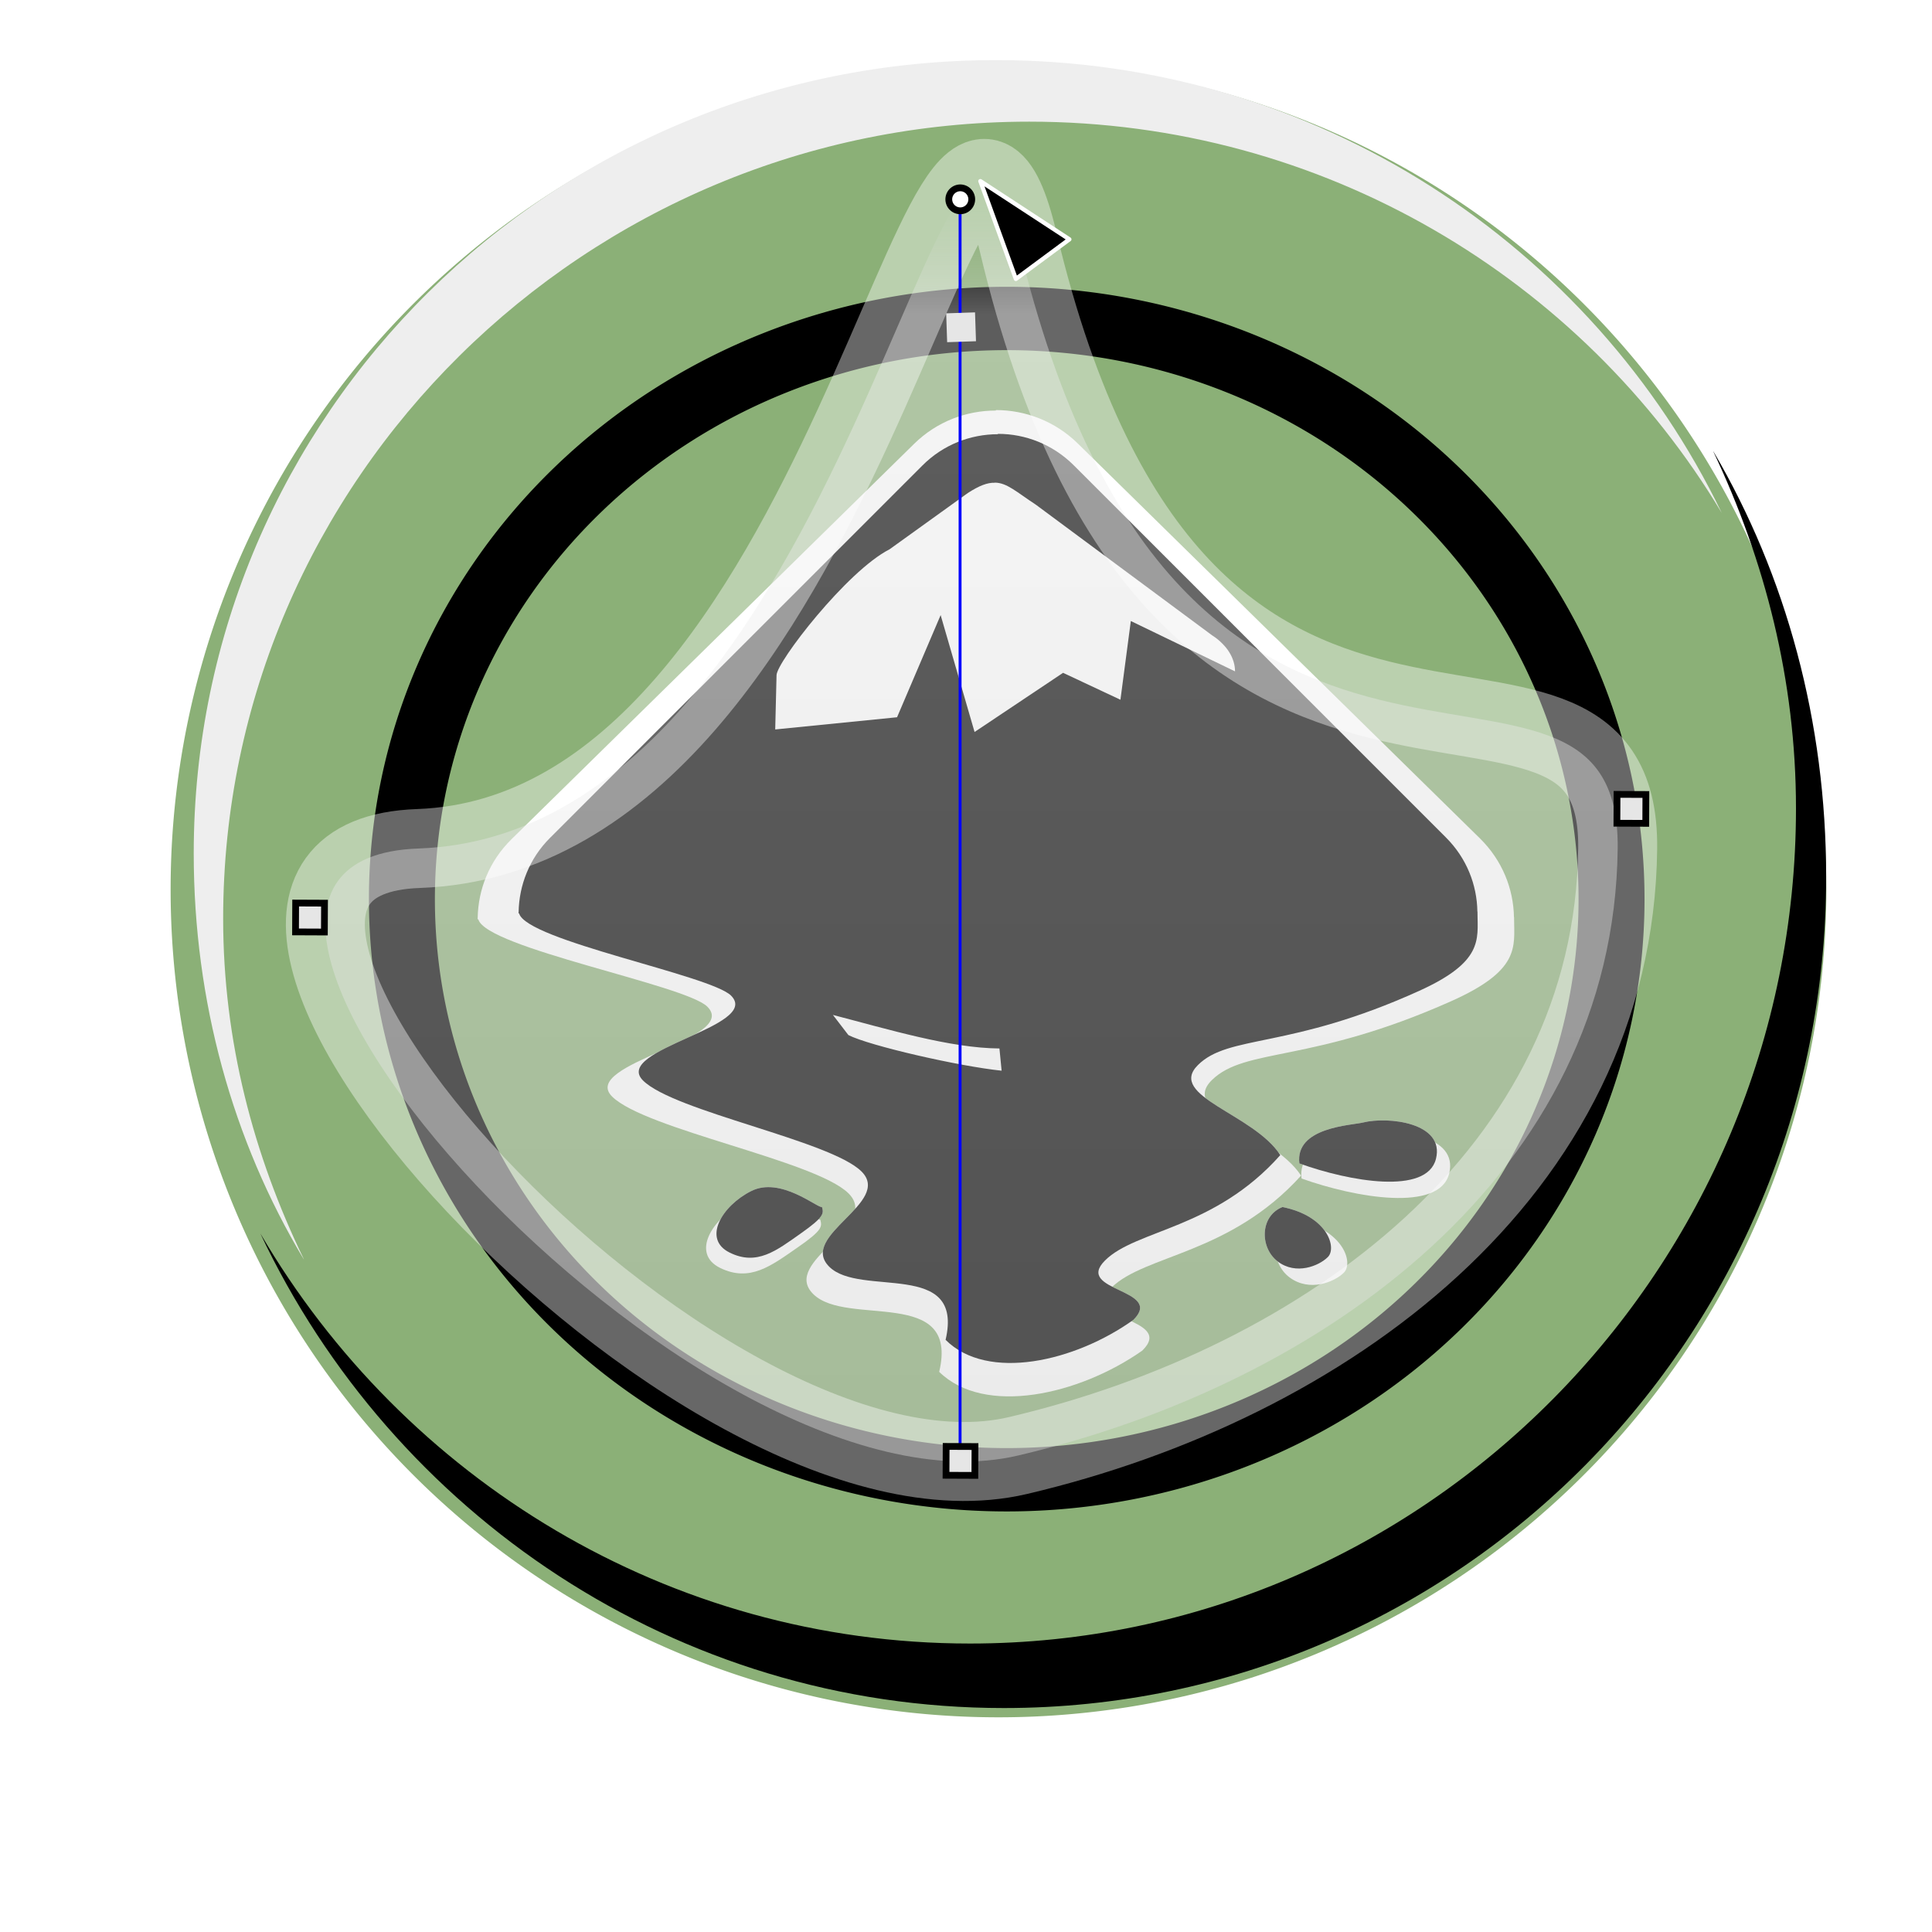
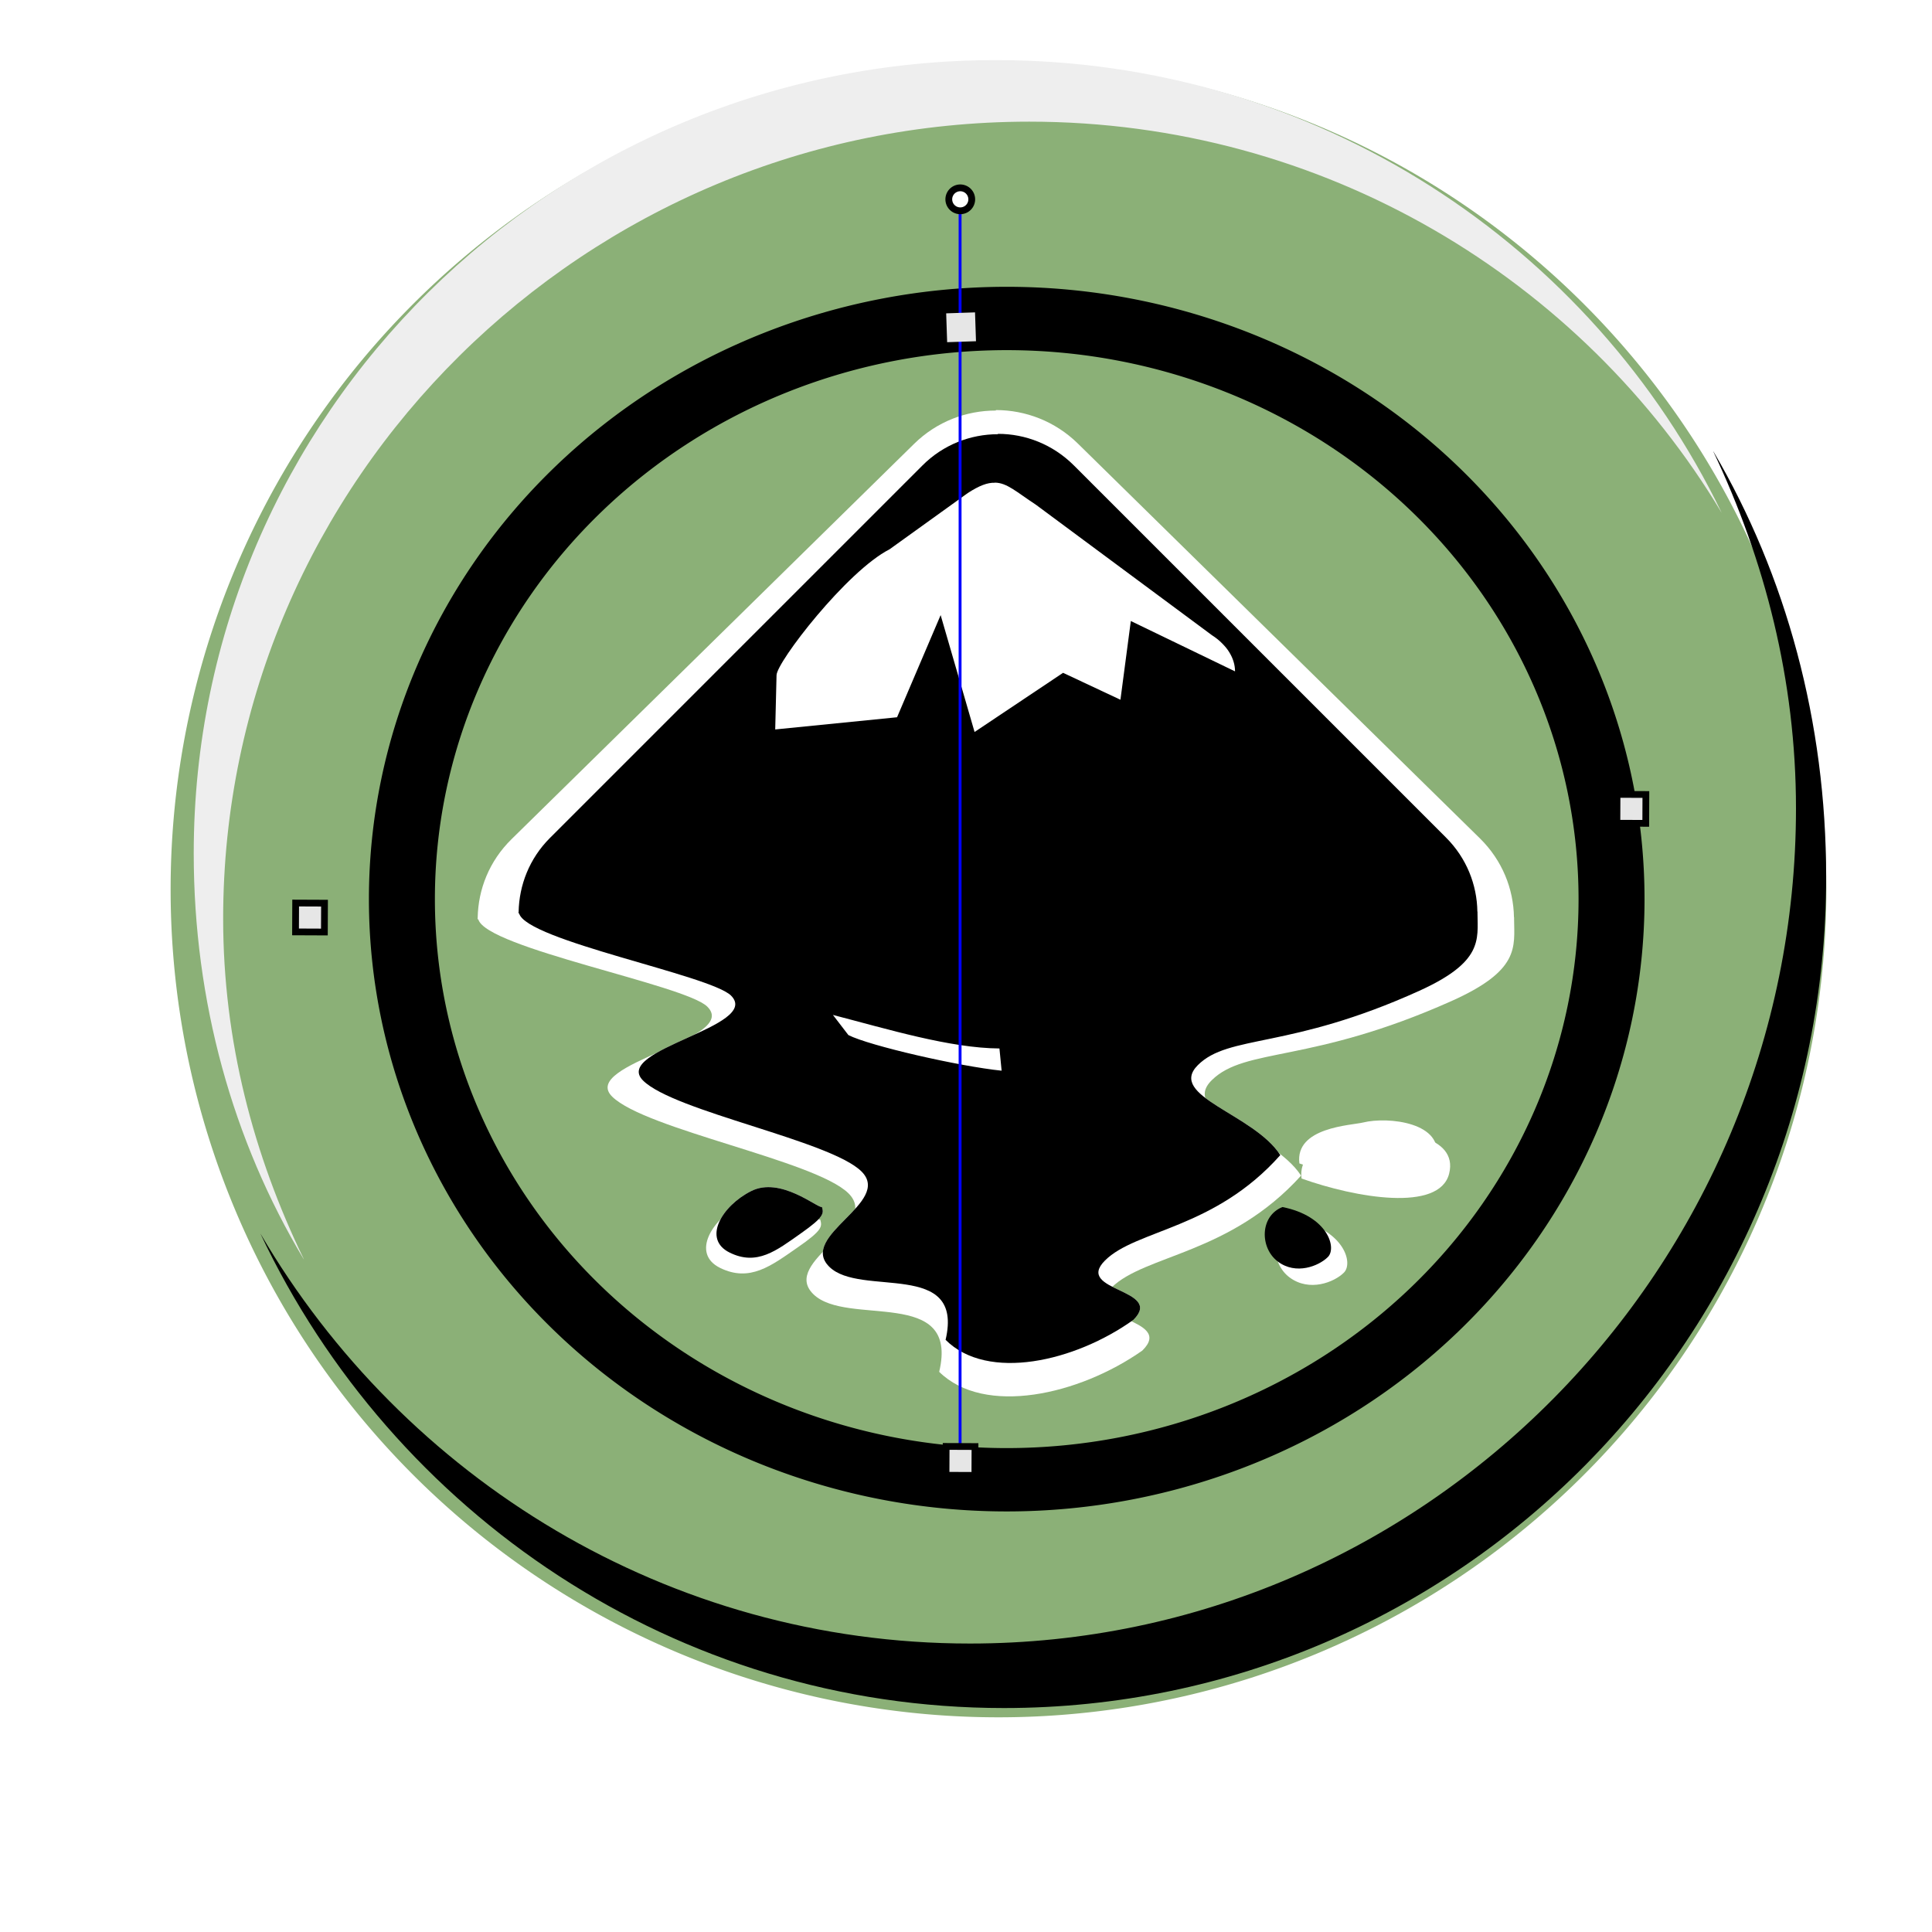
<svg xmlns="http://www.w3.org/2000/svg" xmlns:ns1="http://sodipodi.sourceforge.net/DTD/sodipodi-0.dtd" xmlns:ns2="http://www.inkscape.org/namespaces/inkscape" id="svg2" ns1:docname="ICONA.svg" viewBox="0 0 16 16" version="1.1" ns2:version="0.48.2 r9819">
  <title id="title8084">Icona InkscapeVarie</title>
  <defs id="defs4">
    <linearGradient id="linearGradient7772" y2="-4.702" gradientUnits="userSpaceOnUse" x2="4.1" gradientTransform="matrix(0 -1.294 1.322 0 14.646 1043.4)" y1="-4.702" x1="-4.168" ns2:collect="always">
      <stop id="stop7642" style="stop-color:#cccccc" offset="0" />
      <stop id="stop7652" style="stop-color:#e6e6e6" offset=".915" />
      <stop id="stop7644" style="stop-color:#cccccc;stop-opacity:0" offset="1" />
    </linearGradient>
    <filter id="filter7265-7" color-interpolation-filters="sRGB" ns2:collect="always">
      <feGaussianBlur id="feGaussianBlur7267-7" stdDeviation="0.276" ns2:collect="always" />
    </filter>
    <filter id="filter7348-1" color-interpolation-filters="sRGB" ns2:collect="always">
      <feGaussianBlur id="feGaussianBlur7350-2" stdDeviation="0.184" ns2:collect="always" />
    </filter>
  </defs>
  <ns1:namedview id="base" bordercolor="#666666" ns2:pageshadow="2" ns2:guide-bbox="true" pagecolor="#ffffff" ns2:window-height="898" ns2:window-maximized="1" ns2:zoom="20.9375" ns2:window-x="-8" showgrid="false" borderopacity="1.0" ns2:current-layer="layer2" ns2:cx="5.2537313" ns2:cy="8" showguides="true" ns2:window-y="-8" ns2:window-width="1280" ns2:pageopacity="0.0" ns2:document-units="px" />
  <g id="layer2" ns1:insensitive="true" ns2:label="Base" ns2:groupmode="layer">
    <g id="g3336">
      <path id="path7309" style="filter:url(#filter7265-7);fill:#000000" ns2:connector-curvature="0" d="m4.591 1023.2c0.428 0.894 0.688 1.88 0.688 2.938 0 3.786-3.089 6.875-6.875 6.875-2.513 0-4.713-1.359-5.906-3.375 1.103 2.308 3.459 3.906 6.188 3.906 3.786 0 6.844-3.057 6.844-6.844 0-1.274-0.332-2.478-0.938-3.5z" transform="matrix(.953 0 0 .919 9.204 -936.94)" />
      <g id="g7299" transform="translate(.4 -1036.4)">
        <g id="g7277">
          <g id="g7271" style="fill:#ffffff" transform="translate(10.132 14.927)">
            <path id="path7273" ns1:rx="6.8557696" ns1:ry="6.8557696" style="fill:#ffffff" ns1:type="arc" d="m14.927 8.739a6.856 6.856 0 1 1 -13.712 0 6.856 6.856 0 1 1 13.712 0z" transform="translate(-10.334 1020.1)" ns1:cy="8.7389631" ns1:cx="8.0715714" />
            <path id="path7275" ns1:rx="6.8557696" ns1:ry="6.8557696" style="opacity:.764;fill:#ffffff" ns1:type="arc" d="m14.927 8.739a6.856 6.856 0 1 1 -13.712 0 6.856 6.856 0 1 1 13.712 0z" transform="translate(-10.334 1020.1)" ns1:cy="8.7389631" ns1:cx="8.0715714" />
          </g>
          <g id="g7220" transform="translate(10.132 14.927)">
            <path id="path7218" ns1:rx="6.8557696" ns1:ry="6.8557696" style="fill:#ffffff" ns1:type="arc" d="m14.927 8.739a6.856 6.856 0 1 1 -13.712 0 6.856 6.856 0 1 1 13.712 0z" transform="translate(-10.334 1020.1)" ns1:cy="8.7389631" ns1:cx="8.0715714" />
            <path id="path7194" ns1:rx="6.8557696" ns1:ry="6.8557696" style="opacity:.764;fill:#68984e" ns1:type="arc" d="m14.927 8.739a6.856 6.856 0 1 1 -13.712 0 6.856 6.856 0 1 1 13.712 0z" transform="translate(-10.334 1020.1)" ns1:cy="8.7389631" ns1:cx="8.0715714" />
          </g>
        </g>
        <path id="path7269" d="m4.591 1023.2c0.428 0.894 0.688 1.88 0.688 2.938 0 3.786-3.089 6.875-6.875 6.875-2.513 0-4.713-1.359-5.906-3.375 1.103 2.308 3.459 3.906 6.188 3.906 3.786 0 6.844-3.057 6.844-6.844 0-1.274-0.332-2.478-0.938-3.5z" style="filter:url(#filter7265-7);fill:#eeeeee" transform="matrix(-.971 0 0 -.96 6.574 2029.1)" ns2:connector-curvature="0" />
      </g>
      <path id="path7238" d="m4.591 1023.2c0.428 0.894 0.688 1.88 0.688 2.938 0 3.786-3.089 6.875-6.875 6.875-2.513 0-4.713-1.359-5.906-3.375 1.103 2.308 3.459 3.906 6.188 3.906 3.786 0 6.844-3.057 6.844-6.844 0-1.274-0.332-2.478-0.938-3.5z" style="filter:url(#filter7265-7);fill:#000000" transform="matrix(.995 0 0 1.006 9.621 -1025.6)" ns2:connector-curvature="0" />
      <path id="path7342" ns1:rx="3.8500381" ns1:ry="3.8500381" style="stroke-linejoin:round;filter:url(#filter7348-1);stroke:#000000;stroke-linecap:round;stroke-width:.42;fill:none" ns1:type="arc" d="m12.698 7.422a3.85 3.85 0 1 1 -7.7 0 3.85 3.85 0 1 1 7.7 0z" transform="matrix(1.301 0 0 1.249 -3.174 -1.824)" ns1:cy="7.421845" ns1:cx="8.8483334" />
    </g>
  </g>
  <g id="layer3" ns1:insensitive="true" ns2:label="logo" ns2:groupmode="layer">
    <g id="g7590" transform="translate(0 -1036.4)">
      <path id="path7546" style="fill-rule:evenodd;fill:#ffffff" ns2:connector-curvature="0" d="m9.078 1046.1-2.537-0.802-0.642-3.35 2.041-2.033 1.05 0.372 1.954 1.89-1.866 3.923z" />
      <path id="path7548" style="fill-rule:evenodd;fill:#ffffff" ns2:connector-curvature="0" d="m10.722 1046.5c0.407 0.08 0.489 0.36 0.407 0.44-0.081 0.08-0.285 0.16-0.448 0.04-0.163-0.12-0.163-0.4 0.041-0.48z" />
      <path id="path7550" style="fill-rule:evenodd;fill:#ffffff" ns2:connector-curvature="0" d="m6.792 1046.5c-0.04 0.011-0.371-0.27-0.634-0.14-0.262 0.13-0.439 0.421-0.193 0.541 0.245 0.119 0.421-0.018 0.636-0.167 0.215-0.148 0.207-0.177 0.192-0.234z" />
      <path id="path7552" style="fill-rule:evenodd;fill:#ffffff" ns2:connector-curvature="0" d="m11.349 1045.8c0.221-0.054 0.733-0 0.652 0.32-0.081 0.32-0.774 0.2-1.222 0.04-0.041-0.32 0.466-0.334 0.57-0.36z" />
      <path id="path7554" style="fill-rule:evenodd;fill:#ffffff" ns2:connector-curvature="0" d="m8.247 1039.8c-0.245 0-0.489 0.091-0.677 0.276l-3.334 3.274c-0.184 0.181-0.276 0.415-0.28 0.651h-0.001c0 0.001 0.001 0 0.001 0-0 0-0.001 0.011-0.001 0.012h0.006c0.064 0.238 1.712 0.542 1.896 0.723 0.278 0.273-1.065 0.473-0.787 0.746 0.278 0.273 1.679 0.528 1.956 0.8 0.278 0.273-0.568 0.564-0.29 0.836 0.278 0.273 1.211-0.068 1.042 0.643 0.375 0.368 1.158 0.192 1.682-0.176 0.278-0.273-0.533-0.249-0.255-0.522s0.979-0.274 1.57-0.927c-0.238-0.363-1.016-0.518-0.739-0.791 0.278-0.273 0.818-0.134 1.983-0.654 0.569-0.254 0.522-0.446 0.52-0.68-0 0-0-0.011-0-0.015h-0.001c-0.004-0.236-0.097-0.47-0.28-0.651l-3.333-3.273c-0.188-0.184-0.433-0.276-0.677-0.276zm-0.028 0.426c0.109 0 0.197 0.084 0.369 0.194l1.575 1.147c0.017 0.011 0.034 0.022 0.049 0.034 0.015 0.012 0.029 0.024 0.042 0.037 0.013 0.013 0.025 0.025 0.035 0.038 0.011 0.013 0.021 0.027 0.029 0.04 0.009 0.014 0.016 0.028 0.023 0.041 0.006 0.014 0.012 0.029 0.016 0.042 0.004 0.014 0.008 0.028 0.01 0.043 0.002 0.014 0.003 0.029 0.003 0.042l-0.933-0.443-0.093 0.692-0.513-0.236-0.792 0.52-0.303-1.027-0.391 0.898-1.091 0.107 0.012-0.477c-0-0.115 0.629-0.916 1.011-1.107l0.701-0.494c0.103-0.066 0.176-0.092 0.241-0.09zm-1.449 4.679c0.496 0.127 1.049 0.292 1.492 0.295l0.019 0.196c-0.379-0.038-1.182-0.218-1.372-0.313l-0.139-0.178z" />
      <g id="g7390" transform="translate(-2.229 15.096)">
        <g id="g7378" style="fill:#ffffff">
-           <path id="path7380" d="m11.262 1030.9-2.347-0.755-0.594-3.156 1.888-1.916 0.971 0.351 1.808 1.78-1.726 3.696z" style="fill-rule:evenodd;fill:#ffffff" ns2:connector-curvature="0" />
-           <path id="path7382" d="m12.849 1031.3c0.377 0.075 0.452 0.339 0.377 0.414-0.075 0.075-0.264 0.151-0.414 0.038-0.151-0.113-0.151-0.377 0.038-0.452z" style="fill-rule:evenodd;fill:#ffffff" ns2:connector-curvature="0" />
+           <path id="path7382" d="m12.849 1031.3z" style="fill-rule:evenodd;fill:#ffffff" ns2:connector-curvature="0" />
          <path id="path7384" d="m9.036 1031.3c-0.037 0.01-0.343-0.255-0.586-0.132-0.243 0.122-0.406 0.397-0.179 0.509 0.227 0.113 0.389-0.017 0.588-0.157 0.199-0.14 0.192-0.167 0.177-0.221z" style="fill-rule:evenodd;fill:#ffffff" ns2:connector-curvature="0" />
          <path id="path7386" d="m13.518 1030.6c0.205-0.051 0.678-0 0.603 0.301-0.075 0.301-0.716 0.188-1.131 0.038-0.038-0.301 0.431-0.315 0.528-0.339z" style="fill-rule:evenodd;fill:#ffffff" ns2:connector-curvature="0" />
          <path id="path7388" d="m10.493 1024.9c-0.226 0-0.453 0.086-0.626 0.26l-3.084 3.084c-0.17 0.17-0.255 0.391-0.259 0.613h-0.001c0 0.001 0.001 0 0.001 0-0 0-0.001 0.01-0.001 0.011h0.005c0.059 0.225 1.584 0.511 1.755 0.681 0.257 0.257-0.986 0.446-0.729 0.703 0.257 0.257 1.553 0.497 1.81 0.754 0.257 0.257-0.525 0.531-0.268 0.788 0.257 0.257 1.12-0.064 0.964 0.606 0.347 0.347 1.071 0.181 1.556-0.166 0.257-0.257-0.493-0.234-0.236-0.491s0.906-0.258 1.452-0.873c-0.22-0.342-0.94-0.488-0.683-0.745 0.257-0.257 0.757-0.127 1.835-0.616 0.526-0.239 0.483-0.421 0.481-0.641-0 0-0-0.01-0-0.014h-0.001c-0.003-0.222-0.089-0.443-0.259-0.613l-3.084-3.084c-0.174-0.173-0.4-0.26-0.627-0.26zm-0.026 0.401c0.101 0 0.182 0.079 0.341 0.183l1.457 1.08c0.016 0.01 0.031 0.021 0.045 0.032 0.014 0.011 0.027 0.023 0.039 0.035 0.012 0.012 0.023 0.024 0.033 0.036 0.01 0.012 0.019 0.025 0.027 0.038 0.008 0.013 0.015 0.026 0.021 0.039 0.006 0.013 0.011 0.027 0.015 0.04 0.004 0.013 0.007 0.026 0.009 0.04 0.002 0.013 0.003 0.027 0.003 0.04l-0.863-0.417-0.086 0.652-0.475-0.223-0.733 0.49-0.281-0.968-0.361 0.846-1.009 0.101 0.011-0.449c-0-0.108 0.582-0.863 0.936-1.043l0.648-0.466c0.096-0.062 0.163-0.087 0.223-0.085zm-1.341 4.408c0.459 0.119 0.97 0.275 1.38 0.278l0.018 0.184c-0.351-0.036-1.094-0.206-1.269-0.295l-0.129-0.168z" style="fill-rule:evenodd;fill:#ffffff" ns2:connector-curvature="0" />
        </g>
        <g id="g7371">
          <path id="path4357" style="fill-rule:evenodd;stroke:#000000;stroke-width:.019pt;fill:#ffffff" ns2:connector-curvature="0" d="m11.262 1030.9-2.347-0.755-0.594-3.156 1.888-1.916 0.971 0.351 1.808 1.78-1.726 3.696z" />
          <path id="path4359" style="fill-rule:evenodd;stroke-width:1pt;fill:#000000" ns2:connector-curvature="0" d="m12.849 1031.3c0.377 0.075 0.452 0.339 0.377 0.414-0.075 0.075-0.264 0.151-0.414 0.038-0.151-0.113-0.151-0.377 0.038-0.452z" />
          <path id="path4361" style="fill-rule:evenodd;stroke-width:1pt;fill:#000000" ns2:connector-curvature="0" d="m9.036 1031.3c-0.037 0.01-0.343-0.255-0.586-0.132-0.243 0.122-0.406 0.397-0.179 0.509 0.227 0.113 0.389-0.017 0.588-0.157 0.199-0.14 0.192-0.167 0.177-0.221z" />
-           <path id="path4363" style="fill-rule:evenodd;stroke-width:1pt;fill:#000000" ns2:connector-curvature="0" d="m13.518 1030.6c0.205-0.051 0.678-0 0.603 0.301-0.075 0.301-0.716 0.188-1.131 0.038-0.038-0.301 0.431-0.315 0.528-0.339z" />
          <path id="path4365" style="fill-rule:evenodd;stroke-width:1pt;fill:#000000" ns2:connector-curvature="0" d="m10.493 1024.9c-0.226 0-0.453 0.086-0.626 0.26l-3.084 3.084c-0.17 0.17-0.255 0.391-0.259 0.613h-0.001c0 0.001 0.001 0 0.001 0-0 0-0.001 0.01-0.001 0.011h0.005c0.059 0.225 1.584 0.511 1.755 0.681 0.257 0.257-0.986 0.446-0.729 0.703 0.257 0.257 1.553 0.497 1.81 0.754 0.257 0.257-0.525 0.531-0.268 0.788 0.257 0.257 1.12-0.064 0.964 0.606 0.347 0.347 1.071 0.181 1.556-0.166 0.257-0.257-0.493-0.234-0.236-0.491s0.906-0.258 1.452-0.873c-0.22-0.342-0.94-0.488-0.683-0.745 0.257-0.257 0.757-0.127 1.835-0.616 0.526-0.239 0.483-0.421 0.481-0.641-0 0-0-0.01-0-0.014h-0.001c-0.003-0.222-0.089-0.443-0.259-0.613l-3.084-3.084c-0.174-0.173-0.4-0.26-0.627-0.26zm-0.026 0.401c0.101 0 0.182 0.079 0.341 0.183l1.457 1.08c0.016 0.01 0.031 0.021 0.045 0.032 0.014 0.011 0.027 0.023 0.039 0.035 0.012 0.012 0.023 0.024 0.033 0.036 0.01 0.012 0.019 0.025 0.027 0.038 0.008 0.013 0.015 0.026 0.021 0.039 0.006 0.013 0.011 0.027 0.015 0.04 0.004 0.013 0.007 0.026 0.009 0.04 0.002 0.013 0.003 0.027 0.003 0.04l-0.863-0.417-0.086 0.652-0.475-0.223-0.733 0.49-0.281-0.968-0.361 0.846-1.009 0.101 0.011-0.449c-0-0.108 0.582-0.863 0.936-1.043l0.648-0.466c0.096-0.062 0.163-0.087 0.223-0.085zm-1.341 4.408c0.459 0.119 0.97 0.275 1.38 0.278l0.018 0.184c-0.351-0.036-1.094-0.206-1.269-0.295l-0.129-0.168z" />
        </g>
      </g>
    </g>
  </g>
  <g id="layer1" ns2:label="nodi" transform="translate(0 -1036.4)" ns2:groupmode="layer" ns1:insensitive="true">
    <g id="g7810">
-       <path id="path7638" d="m8.431 1038.4c1.344 5.665 4.991 2.782 4.966 5.027-0.03 2.685-2.423 4.429-4.966 5.027-2.67 0.628-7.65-4.931-4.966-5.027 3.597-0.128 4.367-7.55 4.966-5.027z" ns1:nodetypes="sssss" style="opacity:.404;stroke:#ffffff;stroke-width:.654;fill:url(#linearGradient7772)" ns2:connector-curvature="0" />
      <rect id="rect7787" style="stroke-width:0;fill:#0000ff" transform="rotate(90)" height=".024" width="10.521" y="-7.963" x="1038" />
      <path id="path7804" style="stroke:#000000;stroke-width:.235;fill:#e6e6e6" ns1:type="star" ns1:sides="4" ns1:r1="0.7100212" ns1:r2="0.50206077" ns1:arg1="0.78539816" ns1:arg2="1.5707963" transform="matrix(-.001 .238 -.238 -.001 1.44 1041.8)" ns2:randomized="0" ns1:cy="-4.7761192" ns1:cx="9.2179108" ns2:rounded="0" ns2:flatsided="true" d="m9.72-4.274h-1.004v-1.004h1.004z" />
      <path id="path7806" style="stroke:#000000;stroke-width:.235;fill:#e6e6e6" ns1:type="star" ns1:sides="4" ns1:r1="0.7100212" ns1:r2="0.50206077" ns1:arg1="0.78539816" ns1:arg2="1.5707963" transform="matrix(-.001 .238 -.238 -.001 12.383 1040.9)" ns2:randomized="0" ns1:cy="-4.7761192" ns1:cx="9.2179108" ns2:rounded="0" ns2:flatsided="true" d="m9.72-4.274h-1.004v-1.004h1.004z" />
      <path id="path7808" style="stroke:#000000;stroke-width:.235;fill:#e6e6e6" ns1:type="star" ns1:sides="4" ns1:r1="0.7100212" ns1:r2="0.50206077" ns1:arg1="0.78539816" ns1:arg2="1.5707963" transform="matrix(-.001 .238 -.238 -.001 6.827 1046.3)" ns2:randomized="0" ns1:cy="-4.7761192" ns1:cx="9.2179108" ns2:rounded="0" ns2:flatsided="true" d="m9.72-4.274h-1.004v-1.004h1.004z" />
      <path id="path7795" style="fill:#e6e6e6" ns1:type="star" d="m9.72-4.274h-1.004v-1.004h1.004z" ns1:r1="0.7100212" ns2:flatsided="true" transform="matrix(-0.238 .008 -.008 -0.238 10.115 1037.9)" ns1:arg2="1.5707963" ns1:arg1="0.78539816" ns2:randomized="0" ns1:cy="-4.7761192" ns1:cx="9.2179108" ns2:rounded="0" ns1:r2="0.50206077" ns1:sides="4" />
-       <path id="path7799" d="m8.119 1037.9 0.737 0.482-0.443 0.328z" ns1:nodetypes="cccc" style="stroke-linejoin:round;stroke:#ffffff;stroke-linecap:round;stroke-width:.035;fill:#000000" ns2:connector-curvature="0" />
      <path id="path7802" ns1:rx="0.16886131" ns1:ry="0.16886131" style="stroke-linejoin:round;stroke:#000000;stroke-linecap:round;stroke-width:.1;fill:#ffffff" ns1:type="arc" d="m9.186 0.802a0.169 0.169 0 1 1 -0.338 0 0.169 0.169 0 1 1 0.338 0z" transform="matrix(.562 0 0 .562 2.885 1037.6)" ns1:cy="0.80248111" ns1:cx="9.0171947" />
    </g>
  </g>
</svg>